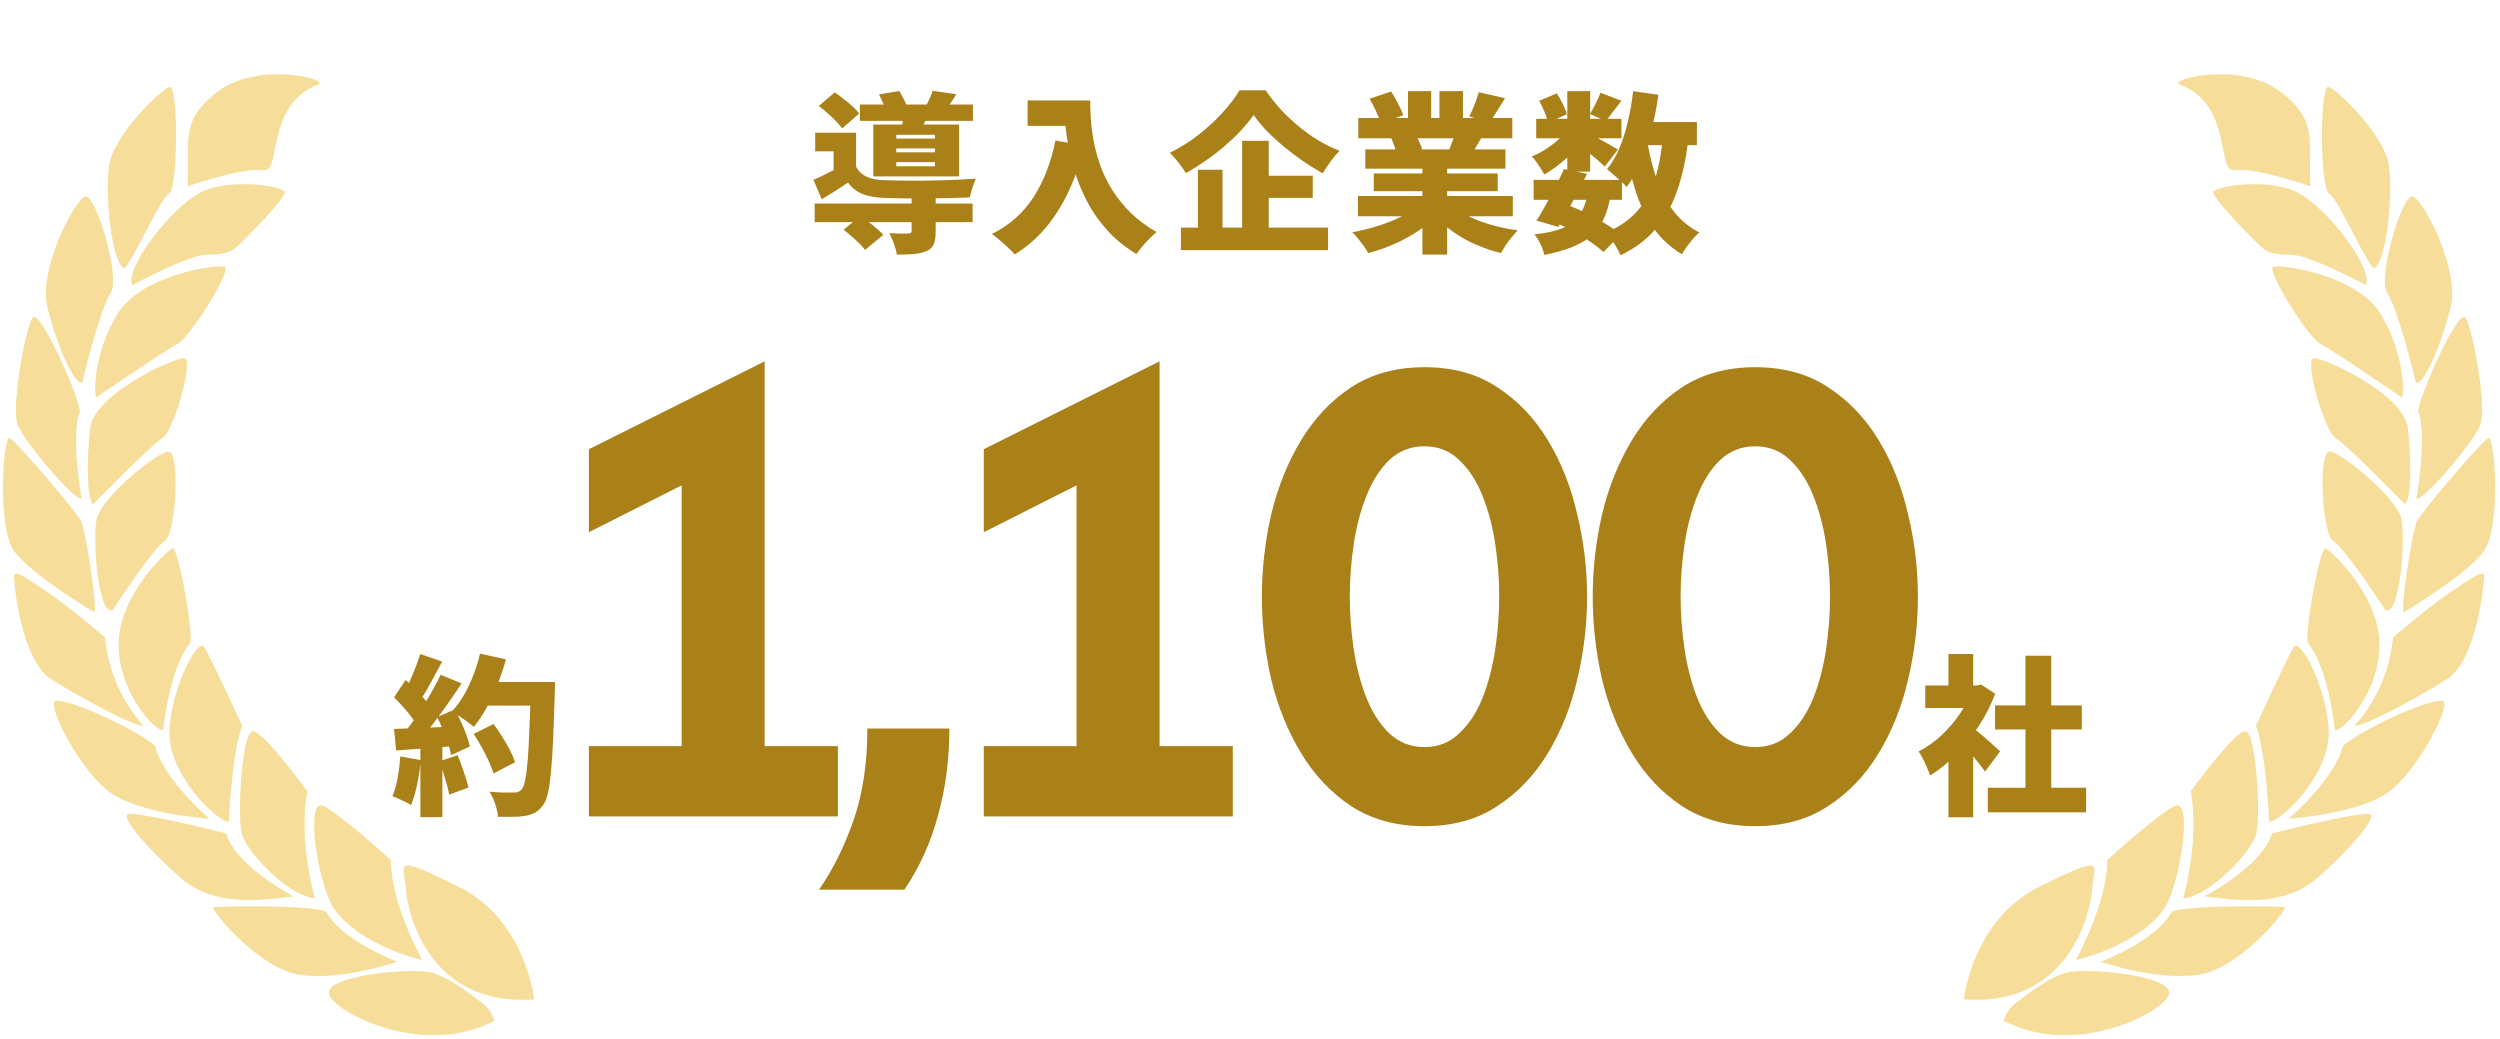
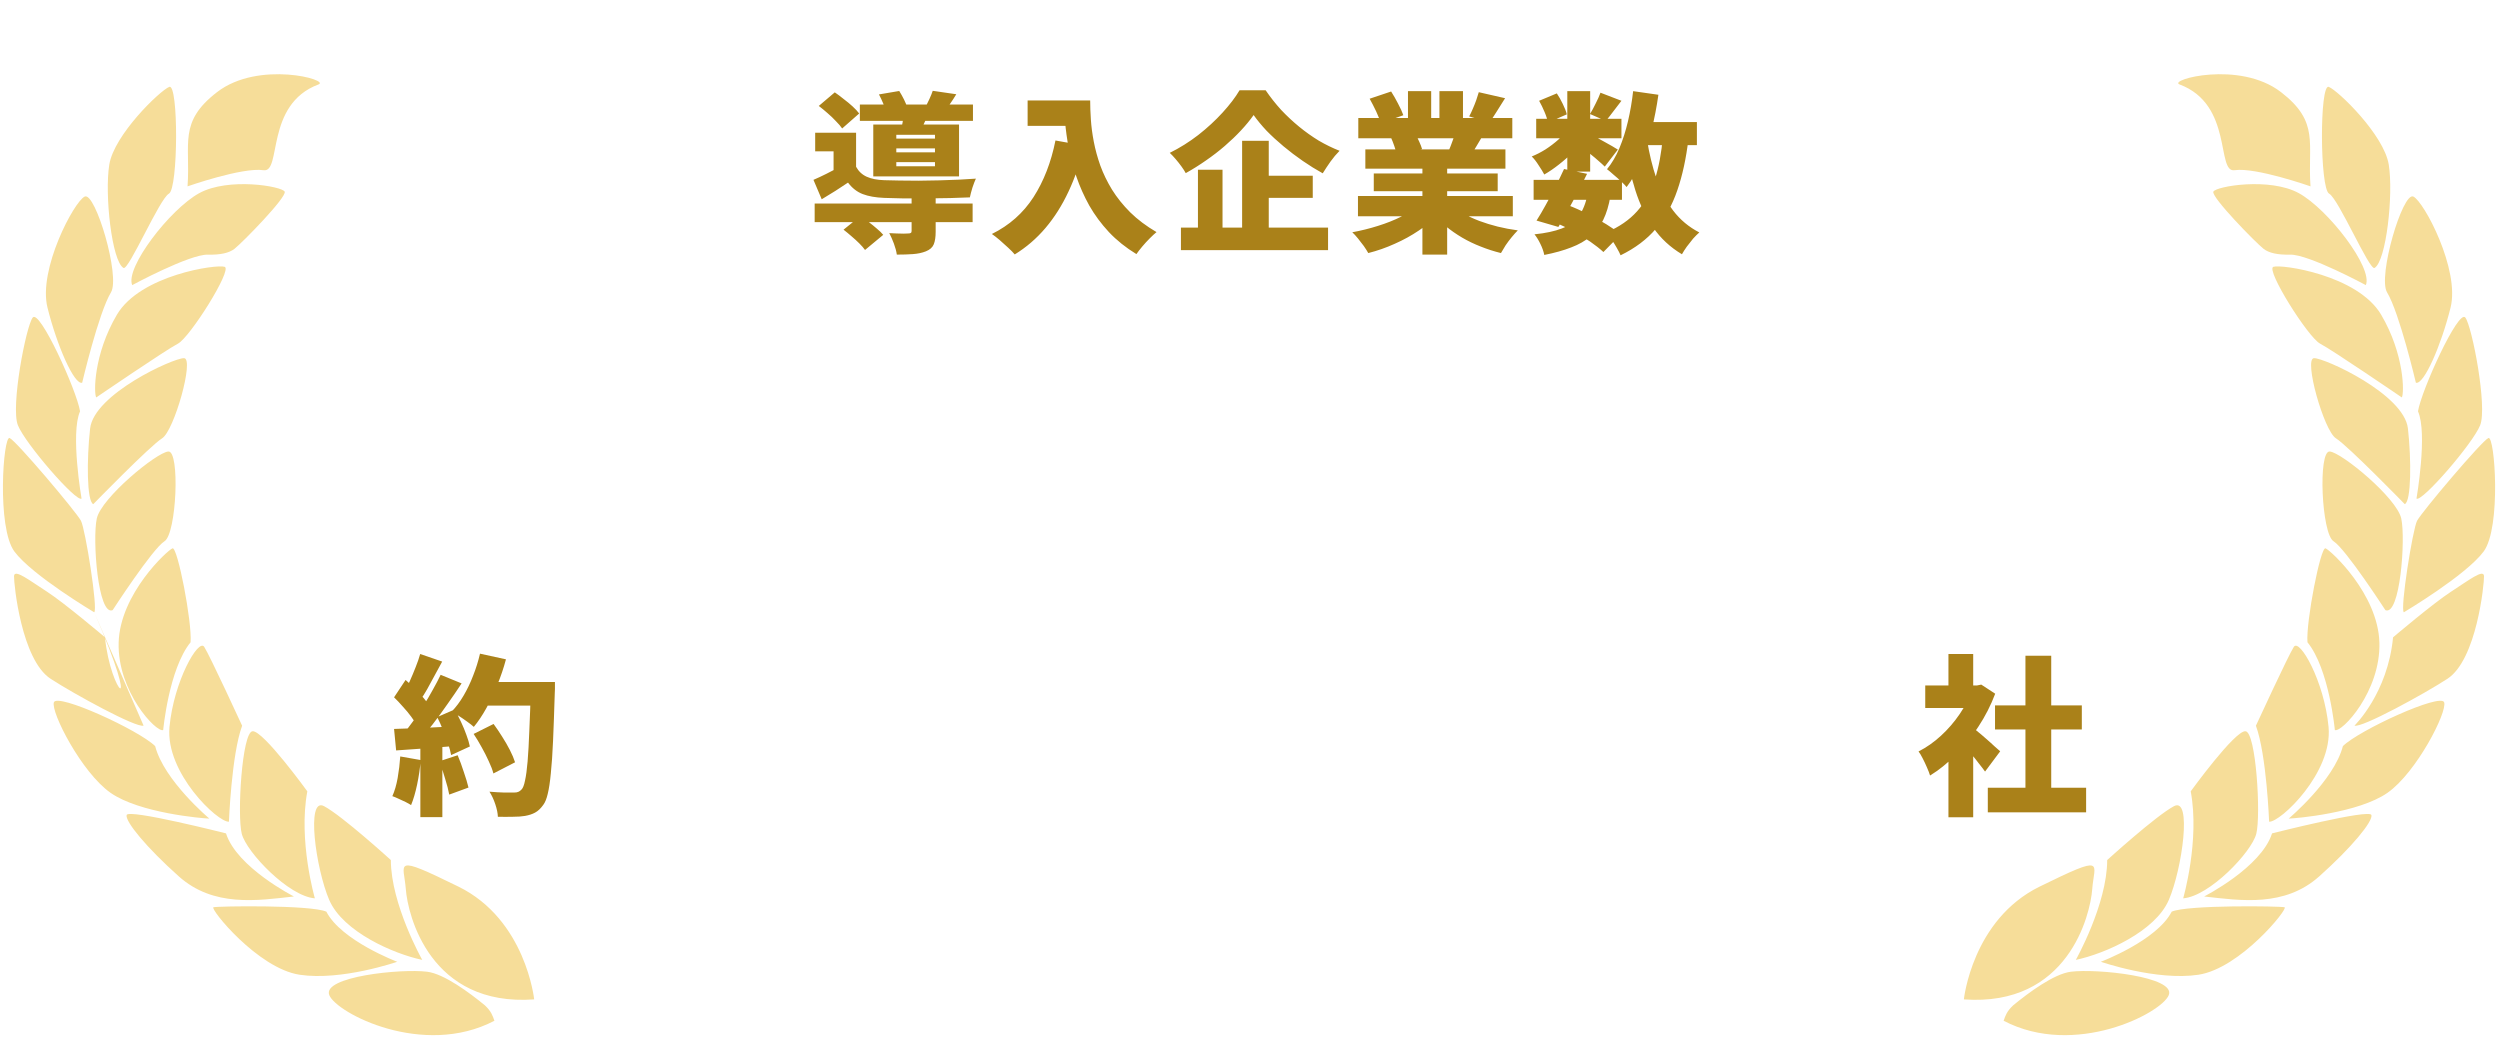
<svg xmlns="http://www.w3.org/2000/svg" width="320" height="133" viewBox="0 0 320 133" fill="none">
  <path d="M104.277 26.056H124.495V28.432H104.277V26.056ZM110.063 13.384H124.539V15.474H110.063V13.384ZM116.685 25.066H119.765V29.664C119.765 30.339 119.684 30.874 119.523 31.27C119.362 31.666 119.024 31.967 118.511 32.172C118.027 32.363 117.477 32.48 116.861 32.524C116.26 32.568 115.57 32.59 114.793 32.59C114.734 32.165 114.61 31.695 114.419 31.182C114.228 30.669 114.03 30.221 113.825 29.84C114.118 29.855 114.434 29.869 114.771 29.884C115.108 29.899 115.409 29.906 115.673 29.906C115.952 29.891 116.142 29.884 116.245 29.884C116.406 29.884 116.516 29.862 116.575 29.818C116.648 29.774 116.685 29.693 116.685 29.576V25.066ZM107.973 29.4L110.151 27.64C110.474 27.86 110.818 28.117 111.185 28.41C111.552 28.689 111.904 28.975 112.241 29.268C112.578 29.547 112.85 29.811 113.055 30.06L110.723 31.996C110.547 31.747 110.305 31.468 109.997 31.16C109.689 30.852 109.352 30.544 108.985 30.236C108.633 29.928 108.296 29.649 107.973 29.4ZM104.805 13.56L106.851 11.822C107.218 12.071 107.599 12.357 107.995 12.68C108.406 12.988 108.787 13.303 109.139 13.626C109.491 13.949 109.77 14.249 109.975 14.528L107.797 16.442C107.606 16.163 107.342 15.855 107.005 15.518C106.682 15.166 106.323 14.821 105.927 14.484C105.546 14.147 105.172 13.839 104.805 13.56ZM112.505 12.086L115.101 11.646C115.306 11.969 115.512 12.335 115.717 12.746C115.922 13.157 116.069 13.523 116.157 13.846L113.429 14.33C113.356 14.037 113.231 13.677 113.055 13.252C112.879 12.827 112.696 12.438 112.505 12.086ZM114.727 18.994V19.5H119.677V18.994H114.727ZM114.727 20.754V21.282H119.677V20.754H114.727ZM114.727 17.256V17.74H119.677V17.256H114.727ZM111.779 15.936H122.757V22.58H111.779V15.936ZM109.579 16.992V22.404H106.697V19.368H104.343V16.992H109.579ZM115.717 14.286L118.885 14.462C118.709 14.873 118.54 15.247 118.379 15.584C118.218 15.921 118.078 16.222 117.961 16.486L115.431 16.178C115.504 15.855 115.563 15.525 115.607 15.188C115.666 14.851 115.702 14.55 115.717 14.286ZM119.391 11.624L122.405 12.064C122.141 12.504 121.884 12.9 121.635 13.252C121.4 13.604 121.188 13.912 120.997 14.176L118.445 13.714C118.621 13.391 118.797 13.039 118.973 12.658C119.149 12.277 119.288 11.932 119.391 11.624ZM109.579 21.348C109.902 21.935 110.356 22.36 110.943 22.624C111.53 22.888 112.27 23.035 113.165 23.064C113.722 23.079 114.375 23.093 115.123 23.108C115.886 23.123 116.7 23.13 117.565 23.13C118.43 23.115 119.303 23.101 120.183 23.086C121.063 23.057 121.906 23.027 122.713 22.998C123.534 22.954 124.268 22.91 124.913 22.866C124.781 23.145 124.634 23.526 124.473 24.01C124.326 24.494 124.216 24.912 124.143 25.264C123.424 25.293 122.581 25.323 121.613 25.352C120.645 25.367 119.64 25.381 118.599 25.396C117.572 25.396 116.582 25.396 115.629 25.396C114.69 25.381 113.869 25.359 113.165 25.33C112.08 25.286 111.17 25.125 110.437 24.846C109.704 24.567 109.073 24.076 108.545 23.372C108.032 23.724 107.496 24.076 106.939 24.428C106.396 24.765 105.81 25.125 105.179 25.506L104.123 23.02C104.636 22.8 105.186 22.543 105.773 22.25C106.36 21.957 106.924 21.656 107.467 21.348H109.579ZM131.535 12.856H137.783V16.112H131.535V12.856ZM136.221 12.856H139.543C139.543 13.575 139.572 14.389 139.631 15.298C139.69 16.193 139.814 17.139 140.005 18.136C140.196 19.133 140.474 20.153 140.841 21.194C141.222 22.235 141.721 23.262 142.337 24.274C142.968 25.286 143.745 26.254 144.669 27.178C145.608 28.102 146.73 28.945 148.035 29.708C147.8 29.899 147.514 30.163 147.177 30.5C146.84 30.837 146.517 31.189 146.209 31.556C145.901 31.923 145.652 32.245 145.461 32.524C144.112 31.703 142.938 30.764 141.941 29.708C140.958 28.652 140.122 27.523 139.433 26.32C138.758 25.103 138.208 23.871 137.783 22.624C137.358 21.377 137.028 20.16 136.793 18.972C136.573 17.769 136.419 16.647 136.331 15.606C136.258 14.55 136.221 13.633 136.221 12.856ZM135.099 17.982L138.773 18.642C138.274 20.783 137.607 22.741 136.771 24.516C135.95 26.276 134.967 27.831 133.823 29.18C132.679 30.529 131.366 31.659 129.885 32.568C129.694 32.333 129.416 32.047 129.049 31.71C128.697 31.387 128.33 31.057 127.949 30.72C127.568 30.397 127.238 30.141 126.959 29.95C129.188 28.85 130.963 27.281 132.283 25.242C133.603 23.189 134.542 20.769 135.099 17.982ZM160.465 14.726C160.01 15.371 159.468 16.031 158.837 16.706C158.221 17.366 157.532 18.026 156.769 18.686C156.021 19.331 155.222 19.947 154.371 20.534C153.535 21.121 152.67 21.663 151.775 22.162C151.643 21.913 151.46 21.627 151.225 21.304C150.99 20.981 150.741 20.666 150.477 20.358C150.213 20.05 149.964 19.786 149.729 19.566C151.005 18.935 152.222 18.173 153.381 17.278C154.54 16.369 155.574 15.415 156.483 14.418C157.407 13.406 158.133 12.453 158.661 11.558H162.005C162.606 12.438 163.266 13.274 163.985 14.066C164.718 14.843 165.488 15.562 166.295 16.222C167.102 16.882 167.938 17.476 168.803 18.004C169.683 18.517 170.57 18.95 171.465 19.302C171.054 19.713 170.666 20.175 170.299 20.688C169.947 21.187 169.617 21.685 169.309 22.184C168.458 21.715 167.608 21.187 166.757 20.6C165.906 20.013 165.085 19.39 164.293 18.73C163.501 18.07 162.775 17.403 162.115 16.728C161.47 16.039 160.92 15.371 160.465 14.726ZM160.597 22.492H168.033V25.33H160.597V22.492ZM151.159 29.136H169.991V32.018H151.159V29.136ZM158.991 18.026H162.401V30.698H158.991V18.026ZM153.337 21.722H156.483V30.632H153.337V21.722ZM173.819 25.088H193.641V27.684H173.819V25.088ZM173.863 15.1H193.575V17.696H173.863V15.1ZM174.765 19.126H192.695V21.59H174.765V19.126ZM175.843 22.206H191.705V24.472H175.843V22.206ZM182.069 20.402H185.237V32.59H182.069V20.402ZM180.221 11.668H183.191V16.332H180.221V11.668ZM184.247 11.668H187.261V16.134H184.247V11.668ZM181.607 26.276L184.115 27.398C183.411 28.161 182.575 28.865 181.607 29.51C180.654 30.155 179.627 30.72 178.527 31.204C177.427 31.703 176.298 32.099 175.139 32.392C174.992 32.128 174.802 31.827 174.567 31.49C174.332 31.167 174.083 30.845 173.819 30.522C173.57 30.214 173.328 29.95 173.093 29.73C174.208 29.525 175.3 29.253 176.371 28.916C177.456 28.579 178.454 28.183 179.363 27.728C180.272 27.273 181.02 26.789 181.607 26.276ZM185.765 26.21C186.205 26.606 186.726 26.98 187.327 27.332C187.943 27.684 188.618 27.999 189.351 28.278C190.099 28.557 190.884 28.799 191.705 29.004C192.541 29.209 193.399 29.371 194.279 29.488C194.044 29.723 193.788 30.009 193.509 30.346C193.23 30.683 192.966 31.035 192.717 31.402C192.482 31.769 192.284 32.099 192.123 32.392C191.228 32.172 190.363 31.893 189.527 31.556C188.691 31.233 187.899 30.852 187.151 30.412C186.403 29.972 185.699 29.481 185.039 28.938C184.394 28.395 183.814 27.809 183.301 27.178L185.765 26.21ZM189.285 11.8L192.651 12.57C192.284 13.171 191.925 13.743 191.573 14.286C191.236 14.829 190.928 15.291 190.649 15.672L188.053 14.902C188.214 14.609 188.368 14.286 188.515 13.934C188.676 13.567 188.823 13.201 188.955 12.834C189.087 12.453 189.197 12.108 189.285 11.8ZM186.403 16.552L189.813 17.322C189.49 17.865 189.19 18.371 188.911 18.84C188.632 19.309 188.383 19.713 188.163 20.05L185.435 19.302C185.611 18.891 185.787 18.437 185.963 17.938C186.154 17.425 186.3 16.963 186.403 16.552ZM175.315 12.636L178.065 11.712C178.358 12.167 178.652 12.68 178.945 13.252C179.253 13.824 179.48 14.323 179.627 14.748L176.723 15.782C176.62 15.357 176.43 14.851 176.151 14.264C175.872 13.677 175.594 13.135 175.315 12.636ZM178.065 17.652L181.189 17.19C181.35 17.469 181.512 17.791 181.673 18.158C181.834 18.51 181.952 18.818 182.025 19.082L178.747 19.61C178.688 19.361 178.593 19.045 178.461 18.664C178.329 18.283 178.197 17.945 178.065 17.652ZM196.303 23.02H207.611V25.572H196.303V23.02ZM196.633 15.21H207.545V17.696H196.633V15.21ZM200.197 21.634L203.145 22.25C202.764 23.027 202.353 23.827 201.913 24.648C201.488 25.469 201.062 26.261 200.637 27.024C200.226 27.772 199.838 28.447 199.471 29.048L196.677 28.234C197.044 27.662 197.432 27.002 197.843 26.254C198.268 25.491 198.686 24.707 199.097 23.9C199.508 23.093 199.874 22.338 200.197 21.634ZM203.211 24.868L206.137 25.088C205.932 26.291 205.624 27.31 205.213 28.146C204.802 28.982 204.26 29.686 203.585 30.258C202.91 30.83 202.089 31.299 201.121 31.666C200.153 32.047 199.002 32.37 197.667 32.634C197.579 32.179 197.41 31.703 197.161 31.204C196.926 30.72 196.677 30.317 196.413 29.994C197.836 29.847 199.002 29.598 199.911 29.246C200.835 28.894 201.554 28.373 202.067 27.684C202.595 26.98 202.976 26.041 203.211 24.868ZM204.861 11.866L207.545 12.9C207.164 13.384 206.804 13.853 206.467 14.308C206.13 14.763 205.822 15.151 205.543 15.474L203.519 14.594C203.754 14.213 203.996 13.765 204.245 13.252C204.509 12.739 204.714 12.277 204.861 11.866ZM200.615 11.668H203.541V21.964H200.615V11.668ZM197.007 12.9L199.273 11.954C199.552 12.365 199.808 12.819 200.043 13.318C200.292 13.817 200.461 14.257 200.549 14.638L198.129 15.694C198.07 15.313 197.931 14.865 197.711 14.352C197.491 13.824 197.256 13.34 197.007 12.9ZM200.703 16.486L202.749 17.74C202.382 18.297 201.913 18.869 201.341 19.456C200.784 20.028 200.182 20.563 199.537 21.062C198.906 21.561 198.283 21.986 197.667 22.338C197.491 22.001 197.249 21.605 196.941 21.15C196.648 20.681 196.354 20.307 196.061 20.028C196.648 19.793 197.234 19.493 197.821 19.126C198.408 18.745 198.958 18.327 199.471 17.872C199.984 17.417 200.395 16.955 200.703 16.486ZM203.299 17.058C203.504 17.146 203.783 17.285 204.135 17.476C204.487 17.667 204.861 17.872 205.257 18.092C205.668 18.312 206.034 18.517 206.357 18.708C206.694 18.899 206.936 19.045 207.083 19.148L205.411 21.326C205.206 21.121 204.949 20.886 204.641 20.622C204.333 20.343 204.003 20.065 203.651 19.786C203.314 19.493 202.984 19.214 202.661 18.95C202.338 18.686 202.052 18.466 201.803 18.29L203.299 17.058ZM208.975 15.628H217.203V18.576H208.975V15.628ZM209.041 11.668L212.275 12.13C212.055 13.685 211.762 15.195 211.395 16.662C211.028 18.114 210.581 19.463 210.053 20.71C209.525 21.942 208.909 23.02 208.205 23.944C208.044 23.739 207.809 23.497 207.501 23.218C207.193 22.925 206.87 22.639 206.533 22.36C206.21 22.067 205.932 21.832 205.697 21.656C206.313 20.908 206.841 20.013 207.281 18.972C207.721 17.916 208.088 16.765 208.381 15.518C208.674 14.271 208.894 12.988 209.041 11.668ZM212.847 17.476L216.125 17.762C215.832 20.255 215.355 22.455 214.695 24.362C214.05 26.254 213.14 27.889 211.967 29.268C210.808 30.632 209.298 31.769 207.435 32.678C207.332 32.429 207.171 32.113 206.951 31.732C206.746 31.365 206.518 30.999 206.269 30.632C206.034 30.265 205.814 29.972 205.609 29.752C207.237 29.063 208.55 28.161 209.547 27.046C210.544 25.931 211.3 24.582 211.813 22.998C212.326 21.399 212.671 19.559 212.847 17.476ZM210.823 17.916C211.102 19.676 211.505 21.333 212.033 22.888C212.576 24.428 213.287 25.785 214.167 26.958C215.062 28.131 216.176 29.063 217.511 29.752C217.276 29.957 217.012 30.221 216.719 30.544C216.44 30.881 216.169 31.226 215.905 31.578C215.656 31.93 215.45 32.253 215.289 32.546C213.793 31.651 212.568 30.515 211.615 29.136C210.662 27.757 209.899 26.166 209.327 24.362C208.755 22.543 208.286 20.549 207.919 18.378L210.823 17.916ZM198.965 28.432L200.681 26.254C201.532 26.577 202.382 26.958 203.233 27.398C204.098 27.823 204.898 28.263 205.631 28.718C206.364 29.173 206.973 29.598 207.457 29.994L205.235 32.26C204.795 31.849 204.238 31.409 203.563 30.94C202.888 30.485 202.155 30.038 201.363 29.598C200.571 29.158 199.772 28.769 198.965 28.432Z" fill="#AA8119" />
-   <path d="M20.888 93.449C20.888 93.449 21.608 85.635 24.395 82.208C24.596 79.588 22.719 69.953 22.083 70.185C21.447 70.419 15.361 76.002 15.187 82.251C15.01 88.494 19.993 93.797 20.888 93.449ZM29.303 105.181C29.303 105.181 29.628 96.608 30.993 92.891C30.993 92.891 26.872 83.943 26.143 82.801C25.42 81.654 22.24 87.194 21.694 93.055C21.151 98.917 27.872 105.269 29.301 105.181H29.303ZM33.73 21.786C36.093 22.145 33.882 13.374 40.767 10.809C42.313 10.238 33.111 7.684 27.784 11.79C22.79 15.64 24.404 18.365 24.005 23.854C24.005 23.854 31.046 21.379 33.728 21.788L33.73 21.786ZM14.418 78.102C14.418 78.102 19.512 70.242 21.056 69.281C22.597 68.322 23.061 57.667 21.544 57.792C20.026 57.912 12.967 63.725 12.388 66.374C11.81 69.027 12.545 78.885 14.416 78.099L14.418 78.102ZM15.808 34.297C16.455 34.678 20.428 25.424 21.623 24.787C22.816 24.154 22.86 10.652 21.668 11.12C20.475 11.586 14.597 17.26 13.988 21.077C13.373 24.896 14.314 33.419 15.805 34.295L15.808 34.297ZM40.303 114.987C40.303 114.987 38.158 107.591 39.338 101.292C39.338 101.292 33.672 93.465 32.321 93.598C30.971 93.727 30.337 104.378 30.947 106.731C31.552 109.082 36.946 114.729 40.301 114.987H40.303ZM42.148 115.206C43.89 119.251 50.369 122.096 54.047 122.865C54.047 122.865 50.038 115.753 50.029 110.086C50.029 110.086 43.793 104.413 41.472 103.185C39.15 101.953 40.411 111.157 42.145 115.208L42.148 115.206ZM10.518 48.99C10.518 48.99 12.616 40.047 14.206 37.42C15.425 35.4 12.209 24.529 10.844 25.159C9.486 25.789 4.865 34.498 6.076 39.364C7.284 44.234 9.501 49.295 10.518 48.99ZM11.94 64.531C11.94 64.531 19.211 57.063 20.751 56.104C22.29 55.143 24.903 45.88 23.558 45.845C22.218 45.808 12.03 50.433 11.534 54.852C11.087 58.84 11.105 64.178 11.94 64.531ZM68.375 127.923C68.375 127.923 67.31 117.727 58.683 113.488C50.055 109.252 51.703 110.463 51.944 113.803C52.191 117.145 55.056 128.888 68.375 127.923ZM30.01 31.852C31.037 31.047 36.754 25.203 36.438 24.529C36.115 23.85 29.255 22.664 25.493 24.728C21.738 26.792 15.978 34.299 16.923 36.495C16.923 36.495 24.265 32.529 26.622 32.594C28.19 32.635 29.32 32.388 30.01 31.852ZM14.968 40.275C11.969 45.359 11.993 50.365 12.318 50.873C12.318 50.873 21.235 44.782 22.77 43.991C24.305 43.199 29.765 34.514 28.764 34.155C27.764 33.791 17.97 35.192 14.968 40.275ZM37.62 114.746C37.62 114.746 30.319 111.043 28.928 106.672C28.928 106.672 16.399 103.498 16.207 104.325C16.013 105.155 18.75 108.482 22.885 112.174C27.32 116.132 32.893 115.283 37.62 114.748V114.746ZM10.44 63.824C10.44 63.824 8.991 55.447 10.248 52.65C9.819 49.971 5.062 39.509 4.187 40.647C3.317 41.794 1.349 52.075 2.29 54.432C3.235 56.791 9.755 64.305 10.438 63.824H10.44ZM19.863 95.505C17.776 93.447 7.31 88.662 6.897 89.899C6.482 91.138 10.434 98.871 14.144 101.476C17.857 104.078 25.913 104.757 26.796 104.779C26.796 104.779 20.998 99.911 19.861 95.505H19.863ZM41.772 116.692C39.775 115.806 27.83 115.979 27.322 116.13C26.812 116.283 32.988 123.952 38.351 124.767C43.714 125.579 50.844 123.107 50.844 123.107C50.844 123.107 43.685 120.409 41.772 116.69V116.692ZM12.055 78.371C12.569 78.053 10.919 67.683 10.361 66.654C9.722 65.468 2.071 56.424 1.236 56.067C0.406 55.712 -0.427 67.523 1.841 70.59C4.112 73.65 12.055 78.371 12.055 78.371ZM18.379 92.88C18.379 92.88 14.122 88.761 13.438 81.577C13.438 81.577 8.258 77.184 6.031 75.746C3.798 74.311 1.824 72.754 1.795 73.754C1.773 74.755 2.736 84.445 6.48 86.885C9.413 88.798 17.488 93.226 18.381 92.878L18.379 92.88ZM62.071 128.689C60.057 127.032 56.841 124.657 54.68 124.381C51.323 123.959 41.204 125.014 42.148 127.376C43.071 129.68 54.163 135.435 63.286 130.657C63.045 129.972 62.875 129.451 62.071 128.689Z" fill="#F6DD99" />
+   <path d="M20.888 93.449C20.888 93.449 21.608 85.635 24.395 82.208C24.596 79.588 22.719 69.953 22.083 70.185C21.447 70.419 15.361 76.002 15.187 82.251C15.01 88.494 19.993 93.797 20.888 93.449ZM29.303 105.181C29.303 105.181 29.628 96.608 30.993 92.891C30.993 92.891 26.872 83.943 26.143 82.801C25.42 81.654 22.24 87.194 21.694 93.055C21.151 98.917 27.872 105.269 29.301 105.181H29.303ZM33.73 21.786C36.093 22.145 33.882 13.374 40.767 10.809C42.313 10.238 33.111 7.684 27.784 11.79C22.79 15.64 24.404 18.365 24.005 23.854C24.005 23.854 31.046 21.379 33.728 21.788L33.73 21.786ZM14.418 78.102C14.418 78.102 19.512 70.242 21.056 69.281C22.597 68.322 23.061 57.667 21.544 57.792C20.026 57.912 12.967 63.725 12.388 66.374C11.81 69.027 12.545 78.885 14.416 78.099L14.418 78.102ZM15.808 34.297C16.455 34.678 20.428 25.424 21.623 24.787C22.816 24.154 22.86 10.652 21.668 11.12C20.475 11.586 14.597 17.26 13.988 21.077C13.373 24.896 14.314 33.419 15.805 34.295L15.808 34.297ZM40.303 114.987C40.303 114.987 38.158 107.591 39.338 101.292C39.338 101.292 33.672 93.465 32.321 93.598C30.971 93.727 30.337 104.378 30.947 106.731C31.552 109.082 36.946 114.729 40.301 114.987H40.303ZM42.148 115.206C43.89 119.251 50.369 122.096 54.047 122.865C54.047 122.865 50.038 115.753 50.029 110.086C50.029 110.086 43.793 104.413 41.472 103.185C39.15 101.953 40.411 111.157 42.145 115.208L42.148 115.206ZM10.518 48.99C10.518 48.99 12.616 40.047 14.206 37.42C15.425 35.4 12.209 24.529 10.844 25.159C9.486 25.789 4.865 34.498 6.076 39.364C7.284 44.234 9.501 49.295 10.518 48.99ZM11.94 64.531C11.94 64.531 19.211 57.063 20.751 56.104C22.29 55.143 24.903 45.88 23.558 45.845C22.218 45.808 12.03 50.433 11.534 54.852C11.087 58.84 11.105 64.178 11.94 64.531ZM68.375 127.923C68.375 127.923 67.31 117.727 58.683 113.488C50.055 109.252 51.703 110.463 51.944 113.803C52.191 117.145 55.056 128.888 68.375 127.923ZM30.01 31.852C31.037 31.047 36.754 25.203 36.438 24.529C36.115 23.85 29.255 22.664 25.493 24.728C21.738 26.792 15.978 34.299 16.923 36.495C16.923 36.495 24.265 32.529 26.622 32.594C28.19 32.635 29.32 32.388 30.01 31.852ZM14.968 40.275C11.969 45.359 11.993 50.365 12.318 50.873C12.318 50.873 21.235 44.782 22.77 43.991C24.305 43.199 29.765 34.514 28.764 34.155C27.764 33.791 17.97 35.192 14.968 40.275ZM37.62 114.746C37.62 114.746 30.319 111.043 28.928 106.672C28.928 106.672 16.399 103.498 16.207 104.325C16.013 105.155 18.75 108.482 22.885 112.174C27.32 116.132 32.893 115.283 37.62 114.748V114.746ZM10.44 63.824C10.44 63.824 8.991 55.447 10.248 52.65C9.819 49.971 5.062 39.509 4.187 40.647C3.317 41.794 1.349 52.075 2.29 54.432C3.235 56.791 9.755 64.305 10.438 63.824H10.44ZM19.863 95.505C17.776 93.447 7.31 88.662 6.897 89.899C6.482 91.138 10.434 98.871 14.144 101.476C17.857 104.078 25.913 104.757 26.796 104.779C26.796 104.779 20.998 99.911 19.861 95.505H19.863ZM41.772 116.692C39.775 115.806 27.83 115.979 27.322 116.13C26.812 116.283 32.988 123.952 38.351 124.767C43.714 125.579 50.844 123.107 50.844 123.107C50.844 123.107 43.685 120.409 41.772 116.69V116.692ZM12.055 78.371C12.569 78.053 10.919 67.683 10.361 66.654C9.722 65.468 2.071 56.424 1.236 56.067C0.406 55.712 -0.427 67.523 1.841 70.59C4.112 73.65 12.055 78.371 12.055 78.371ZC18.379 92.88 14.122 88.761 13.438 81.577C13.438 81.577 8.258 77.184 6.031 75.746C3.798 74.311 1.824 72.754 1.795 73.754C1.773 74.755 2.736 84.445 6.48 86.885C9.413 88.798 17.488 93.226 18.381 92.878L18.379 92.88ZM62.071 128.689C60.057 127.032 56.841 124.657 54.68 124.381C51.323 123.959 41.204 125.014 42.148 127.376C43.071 129.68 54.163 135.435 63.286 130.657C63.045 129.972 62.875 129.451 62.071 128.689Z" fill="#F6DD99" />
  <path d="M298.862 93.449C298.862 93.449 298.142 85.635 295.355 82.208C295.154 79.588 297.031 69.953 297.667 70.185C298.303 70.419 304.389 76.002 304.563 82.251C304.74 88.494 299.757 93.797 298.862 93.449ZM290.447 105.181C290.447 105.181 290.122 96.608 288.757 92.891C288.757 92.891 292.879 83.943 293.607 82.801C294.33 81.654 297.51 87.194 298.056 93.055C298.599 98.917 291.878 105.269 290.449 105.181H290.447ZM286.02 21.786C283.657 22.145 285.868 13.374 278.983 10.809C277.437 10.238 286.639 7.684 291.966 11.79C296.96 15.64 295.346 18.365 295.746 23.854C295.746 23.854 288.704 21.379 286.022 21.788L286.02 21.786ZM305.332 78.102C305.332 78.102 300.238 70.242 298.694 69.281C297.153 68.322 296.689 57.667 298.206 57.792C299.724 57.912 306.783 63.725 307.362 66.374C307.94 69.027 307.205 78.885 305.334 78.099L305.332 78.102ZM303.942 34.297C303.295 34.678 299.322 25.424 298.127 24.787C296.934 24.154 296.89 10.652 298.082 11.12C299.275 11.586 305.153 17.26 305.762 21.077C306.377 24.896 305.436 33.419 303.945 34.295L303.942 34.297ZM279.447 114.987C279.447 114.987 281.592 107.591 280.412 101.292C280.412 101.292 286.078 93.465 287.429 93.598C288.779 93.727 289.413 104.378 288.803 106.731C288.198 109.082 282.804 114.729 279.449 114.987H279.447ZM277.602 115.206C275.86 119.251 269.381 122.096 265.704 122.865C265.704 122.865 269.713 115.753 269.721 110.086C269.721 110.086 275.957 104.413 278.278 103.185C280.6 101.953 279.339 111.157 277.605 115.208L277.602 115.206ZM309.233 48.99C309.233 48.99 307.134 40.047 305.544 37.42C304.325 35.4 307.541 24.529 308.906 25.159C310.264 25.789 314.885 34.498 313.674 39.364C312.466 44.234 310.249 49.295 309.233 48.99ZM307.81 64.531C307.81 64.531 300.539 57.063 298.999 56.104C297.46 55.143 294.847 45.88 296.192 45.845C297.532 45.808 307.72 50.433 308.216 54.852C308.663 58.84 308.645 64.178 307.81 64.531ZM251.375 127.923C251.375 127.923 252.44 117.727 261.067 113.488C269.695 109.252 268.047 110.463 267.806 113.803C267.559 117.145 264.694 128.888 251.375 127.923ZM289.74 31.852C288.713 31.047 282.996 25.203 283.312 24.529C283.635 23.85 290.495 22.664 294.257 24.728C298.012 26.792 303.772 34.299 302.827 36.495C302.827 36.495 295.485 32.529 293.128 32.594C291.56 32.635 290.43 32.388 289.74 31.852ZM304.782 40.275C307.781 45.359 307.757 50.365 307.432 50.873C307.432 50.873 298.515 44.782 296.98 43.991C295.445 43.199 289.985 34.514 290.986 34.155C291.986 33.791 301.78 35.192 304.782 40.275ZM282.13 114.746C282.13 114.746 289.431 111.043 290.822 106.672C290.822 106.672 303.35 103.498 303.543 104.325C303.737 105.155 301 108.482 296.865 112.174C292.43 116.132 286.857 115.283 282.13 114.748V114.746ZM309.31 63.824C309.31 63.824 310.759 55.447 309.502 52.65C309.931 49.971 314.688 39.509 315.563 40.647C316.433 41.794 318.401 52.075 317.46 54.432C316.515 56.791 309.995 64.305 309.312 63.824H309.31ZM299.887 95.505C301.974 93.447 312.44 88.662 312.853 89.899C313.268 91.138 309.316 98.871 305.606 101.476C301.893 104.078 293.837 104.757 292.954 104.779C292.954 104.779 298.752 99.911 299.889 95.505H299.887ZM277.978 116.692C279.975 115.806 291.92 115.979 292.428 116.13C292.938 116.283 286.762 123.952 281.399 124.767C276.036 125.579 268.906 123.107 268.906 123.107C268.906 123.107 276.065 120.409 277.978 116.69V116.692ZM307.695 78.371C307.181 78.053 308.831 67.683 309.389 66.654C310.028 65.468 317.679 56.424 318.514 56.067C319.344 55.712 320.177 67.523 317.909 70.59C315.638 73.65 307.695 78.371 307.695 78.371ZM301.371 92.88C301.371 92.88 305.628 88.761 306.312 81.577C306.312 81.577 311.492 77.184 313.719 75.746C315.952 74.311 317.926 72.754 317.955 73.754C317.977 74.755 317.014 84.445 313.27 86.885C310.337 88.798 302.262 93.226 301.369 92.878L301.371 92.88ZM257.679 128.689C259.693 127.032 262.909 124.657 265.07 124.381C268.427 123.959 278.546 125.014 277.602 127.376C276.679 129.68 265.586 135.435 256.464 130.657C256.705 129.972 256.875 129.451 257.679 128.689Z" fill="#F6DD99" />
  <path d="M254.439 100.829H267.023V103.975H254.439V100.829ZM255.363 90.291H266.473V93.371H255.363V90.291ZM259.257 83.933H262.557V102.347H259.257V83.933ZM246.431 87.739H253.581V90.621H246.431V87.739ZM249.401 95.769L252.569 91.985V104.613H249.401V95.769ZM249.401 83.713H252.569V89.059H249.401V83.713ZM252.217 92.909C252.422 93.041 252.701 93.261 253.053 93.569C253.42 93.862 253.801 94.185 254.197 94.537C254.608 94.889 254.974 95.219 255.297 95.527C255.634 95.82 255.876 96.033 256.023 96.165L254.087 98.761C253.867 98.453 253.603 98.108 253.295 97.727C253.002 97.331 252.686 96.935 252.349 96.539C252.012 96.128 251.682 95.747 251.359 95.395C251.036 95.028 250.75 94.713 250.501 94.449L252.217 92.909ZM252.437 87.739H253.053L253.603 87.629L255.385 88.795C254.828 90.276 254.109 91.684 253.229 93.019C252.364 94.354 251.396 95.556 250.325 96.627C249.269 97.698 248.176 98.578 247.047 99.267C246.959 98.974 246.827 98.629 246.651 98.233C246.475 97.822 246.292 97.434 246.101 97.067C245.91 96.686 245.734 96.392 245.573 96.187C246.585 95.674 247.538 95.006 248.433 94.185C249.342 93.349 250.142 92.425 250.831 91.413C251.535 90.386 252.07 89.345 252.437 88.289V87.739Z" fill="#AA8119" />
-   <path d="M75.375 104.501V95.501H87.25V62.126L75.375 68.126V57.501L97.875 46.251V95.501H107.25V104.501H75.375ZM104.833 113.876C106.625 111.293 108.104 108.313 109.271 104.938C110.437 101.563 111.021 97.668 111.021 93.251H121.521C121.521 97.168 121.042 100.855 120.083 104.313C119.167 107.772 117.729 110.959 115.771 113.876H104.833ZM125.926 104.501V95.501H137.801V62.126L125.926 68.126V57.501L148.426 46.251V95.501H157.801V104.501H125.926ZM182.334 105.751C178.709 105.751 175.584 104.897 172.959 103.188C170.376 101.48 168.23 99.209 166.522 96.376C164.814 93.543 163.543 90.397 162.709 86.939C161.918 83.439 161.522 79.918 161.522 76.376C161.522 72.834 161.918 69.334 162.709 65.876C163.543 62.376 164.814 59.209 166.522 56.376C168.23 53.543 170.376 51.272 172.959 49.563C175.584 47.855 178.709 47.001 182.334 47.001C185.959 47.001 189.064 47.855 191.647 49.563C194.272 51.272 196.439 53.543 198.147 56.376C199.855 59.209 201.105 62.376 201.897 65.876C202.73 69.334 203.147 72.834 203.147 76.376C203.147 79.918 202.73 83.439 201.897 86.939C201.105 90.397 199.855 93.543 198.147 96.376C196.439 99.209 194.272 101.48 191.647 103.188C189.064 104.897 185.959 105.751 182.334 105.751ZM182.334 95.626C184.084 95.626 185.564 95.043 186.772 93.876C188.022 92.709 189.022 91.189 189.772 89.314C190.522 87.397 191.064 85.314 191.397 83.064C191.73 80.772 191.897 78.543 191.897 76.376C191.897 74.168 191.73 71.939 191.397 69.689C191.064 67.439 190.522 65.376 189.772 63.501C189.022 61.584 188.022 60.043 186.772 58.876C185.564 57.709 184.084 57.126 182.334 57.126C180.584 57.126 179.084 57.709 177.834 58.876C176.626 60.043 175.647 61.584 174.897 63.501C174.147 65.376 173.605 67.439 173.272 69.689C172.939 71.939 172.772 74.168 172.772 76.376C172.772 78.543 172.939 80.772 173.272 83.064C173.605 85.314 174.147 87.397 174.897 89.314C175.647 91.189 176.626 92.709 177.834 93.876C179.084 95.043 180.584 95.626 182.334 95.626ZM224.68 105.751C221.055 105.751 217.93 104.897 215.305 103.188C212.722 101.48 210.576 99.209 208.868 96.376C207.159 93.543 205.888 90.397 205.055 86.939C204.263 83.439 203.868 79.918 203.868 76.376C203.868 72.834 204.263 69.334 205.055 65.876C205.888 62.376 207.159 59.209 208.868 56.376C210.576 53.543 212.722 51.272 215.305 49.563C217.93 47.855 221.055 47.001 224.68 47.001C228.305 47.001 231.409 47.855 233.993 49.563C236.618 51.272 238.784 53.543 240.493 56.376C242.201 59.209 243.451 62.376 244.243 65.876C245.076 69.334 245.493 72.834 245.493 76.376C245.493 79.918 245.076 83.439 244.243 86.939C243.451 90.397 242.201 93.543 240.493 96.376C238.784 99.209 236.618 101.48 233.993 103.188C231.409 104.897 228.305 105.751 224.68 105.751ZM224.68 95.626C226.43 95.626 227.909 95.043 229.118 93.876C230.368 92.709 231.368 91.189 232.118 89.314C232.868 87.397 233.409 85.314 233.743 83.064C234.076 80.772 234.243 78.543 234.243 76.376C234.243 74.168 234.076 71.939 233.743 69.689C233.409 67.439 232.868 65.376 232.118 63.501C231.368 61.584 230.368 60.043 229.118 58.876C227.909 57.709 226.43 57.126 224.68 57.126C222.93 57.126 221.43 57.709 220.18 58.876C218.972 60.043 217.993 61.584 217.243 63.501C216.493 65.376 215.951 67.439 215.618 69.689C215.284 71.939 215.118 74.168 215.118 76.376C215.118 78.543 215.284 80.772 215.618 83.064C215.951 85.314 216.493 87.397 217.243 89.314C217.993 91.189 218.972 92.709 220.18 93.876C221.43 95.043 222.93 95.626 224.68 95.626Z" fill="#AA8119" />
  <path d="M60.626 93.943L63.178 92.667C63.545 93.166 63.911 93.708 64.278 94.295C64.645 94.867 64.975 95.439 65.268 96.011C65.561 96.583 65.781 97.104 65.928 97.573L63.156 99.003C63.039 98.548 62.841 98.028 62.562 97.441C62.298 96.854 61.997 96.26 61.66 95.659C61.323 95.043 60.978 94.471 60.626 93.943ZM61.704 87.299H69.338V90.313H61.704V87.299ZM67.952 87.299H71.032C71.032 87.299 71.032 87.394 71.032 87.585C71.032 87.761 71.032 87.966 71.032 88.201C71.032 88.421 71.025 88.597 71.01 88.729C70.937 91.12 70.863 93.158 70.79 94.845C70.717 96.517 70.621 97.903 70.504 99.003C70.401 100.103 70.269 100.976 70.108 101.621C69.961 102.252 69.771 102.721 69.536 103.029C69.199 103.498 68.847 103.828 68.48 104.019C68.128 104.21 67.703 104.349 67.204 104.437C66.793 104.51 66.273 104.547 65.642 104.547C65.011 104.562 64.373 104.562 63.728 104.547C63.713 104.092 63.603 103.557 63.398 102.941C63.193 102.325 62.943 101.79 62.65 101.335C63.325 101.394 63.948 101.43 64.52 101.445C65.092 101.445 65.525 101.445 65.818 101.445C66.038 101.445 66.214 101.416 66.346 101.357C66.493 101.298 66.632 101.196 66.764 101.049C66.94 100.873 67.087 100.492 67.204 99.905C67.336 99.318 67.446 98.504 67.534 97.463C67.622 96.407 67.695 95.094 67.754 93.525C67.827 91.941 67.893 90.071 67.952 87.915V87.299ZM61.44 83.669L64.762 84.395C64.469 85.495 64.102 86.58 63.662 87.651C63.237 88.722 62.767 89.719 62.254 90.643C61.741 91.567 61.205 92.366 60.648 93.041C60.443 92.85 60.164 92.63 59.812 92.381C59.475 92.132 59.123 91.89 58.756 91.655C58.389 91.42 58.074 91.23 57.81 91.083C58.367 90.511 58.873 89.836 59.328 89.059C59.797 88.267 60.208 87.409 60.56 86.485C60.927 85.561 61.22 84.622 61.44 83.669ZM53.784 83.713L56.6 84.681C56.292 85.268 55.969 85.862 55.632 86.463C55.309 87.064 54.994 87.644 54.686 88.201C54.378 88.744 54.077 89.22 53.784 89.631L51.65 88.773C51.914 88.318 52.178 87.798 52.442 87.211C52.706 86.624 52.955 86.03 53.19 85.429C53.439 84.813 53.637 84.241 53.784 83.713ZM56.402 86.375L59.086 87.475C58.529 88.326 57.927 89.206 57.282 90.115C56.651 91.024 56.013 91.897 55.368 92.733C54.723 93.554 54.114 94.273 53.542 94.889L51.628 93.921C52.053 93.422 52.486 92.865 52.926 92.249C53.366 91.618 53.799 90.966 54.224 90.291C54.649 89.616 55.045 88.942 55.412 88.267C55.793 87.592 56.123 86.962 56.402 86.375ZM50.44 89.257L51.914 87.035C52.295 87.358 52.684 87.724 53.08 88.135C53.491 88.531 53.865 88.927 54.202 89.323C54.539 89.704 54.796 90.064 54.972 90.401L53.366 92.909C53.205 92.557 52.963 92.168 52.64 91.743C52.317 91.303 51.958 90.87 51.562 90.445C51.181 90.005 50.807 89.609 50.44 89.257ZM55.962 91.787L58.184 90.819C58.477 91.318 58.756 91.853 59.02 92.425C59.284 92.982 59.511 93.532 59.702 94.075C59.907 94.618 60.054 95.109 60.142 95.549L57.744 96.649C57.671 96.224 57.539 95.732 57.348 95.175C57.172 94.618 56.959 94.046 56.71 93.459C56.475 92.858 56.226 92.3 55.962 91.787ZM50.44 93.305C51.481 93.276 52.728 93.232 54.18 93.173C55.632 93.1 57.106 93.026 58.602 92.953L58.58 95.461C57.201 95.578 55.823 95.688 54.444 95.791C53.065 95.894 51.819 95.982 50.704 96.055L50.44 93.305ZM56.248 97.441L58.58 96.671C58.859 97.331 59.123 98.05 59.372 98.827C59.636 99.59 59.834 100.25 59.966 100.807L57.502 101.709C57.399 101.137 57.223 100.455 56.974 99.663C56.739 98.856 56.497 98.116 56.248 97.441ZM51.232 96.825L53.85 97.287C53.762 98.343 53.608 99.392 53.388 100.433C53.168 101.474 52.911 102.347 52.618 103.051C52.442 102.934 52.207 102.802 51.914 102.655C51.621 102.508 51.32 102.369 51.012 102.237C50.704 102.09 50.44 101.98 50.22 101.907C50.513 101.262 50.741 100.484 50.902 99.575C51.063 98.651 51.173 97.734 51.232 96.825ZM53.806 94.779H56.622V104.591H53.806V94.779Z" fill="#AA8119" />
</svg>